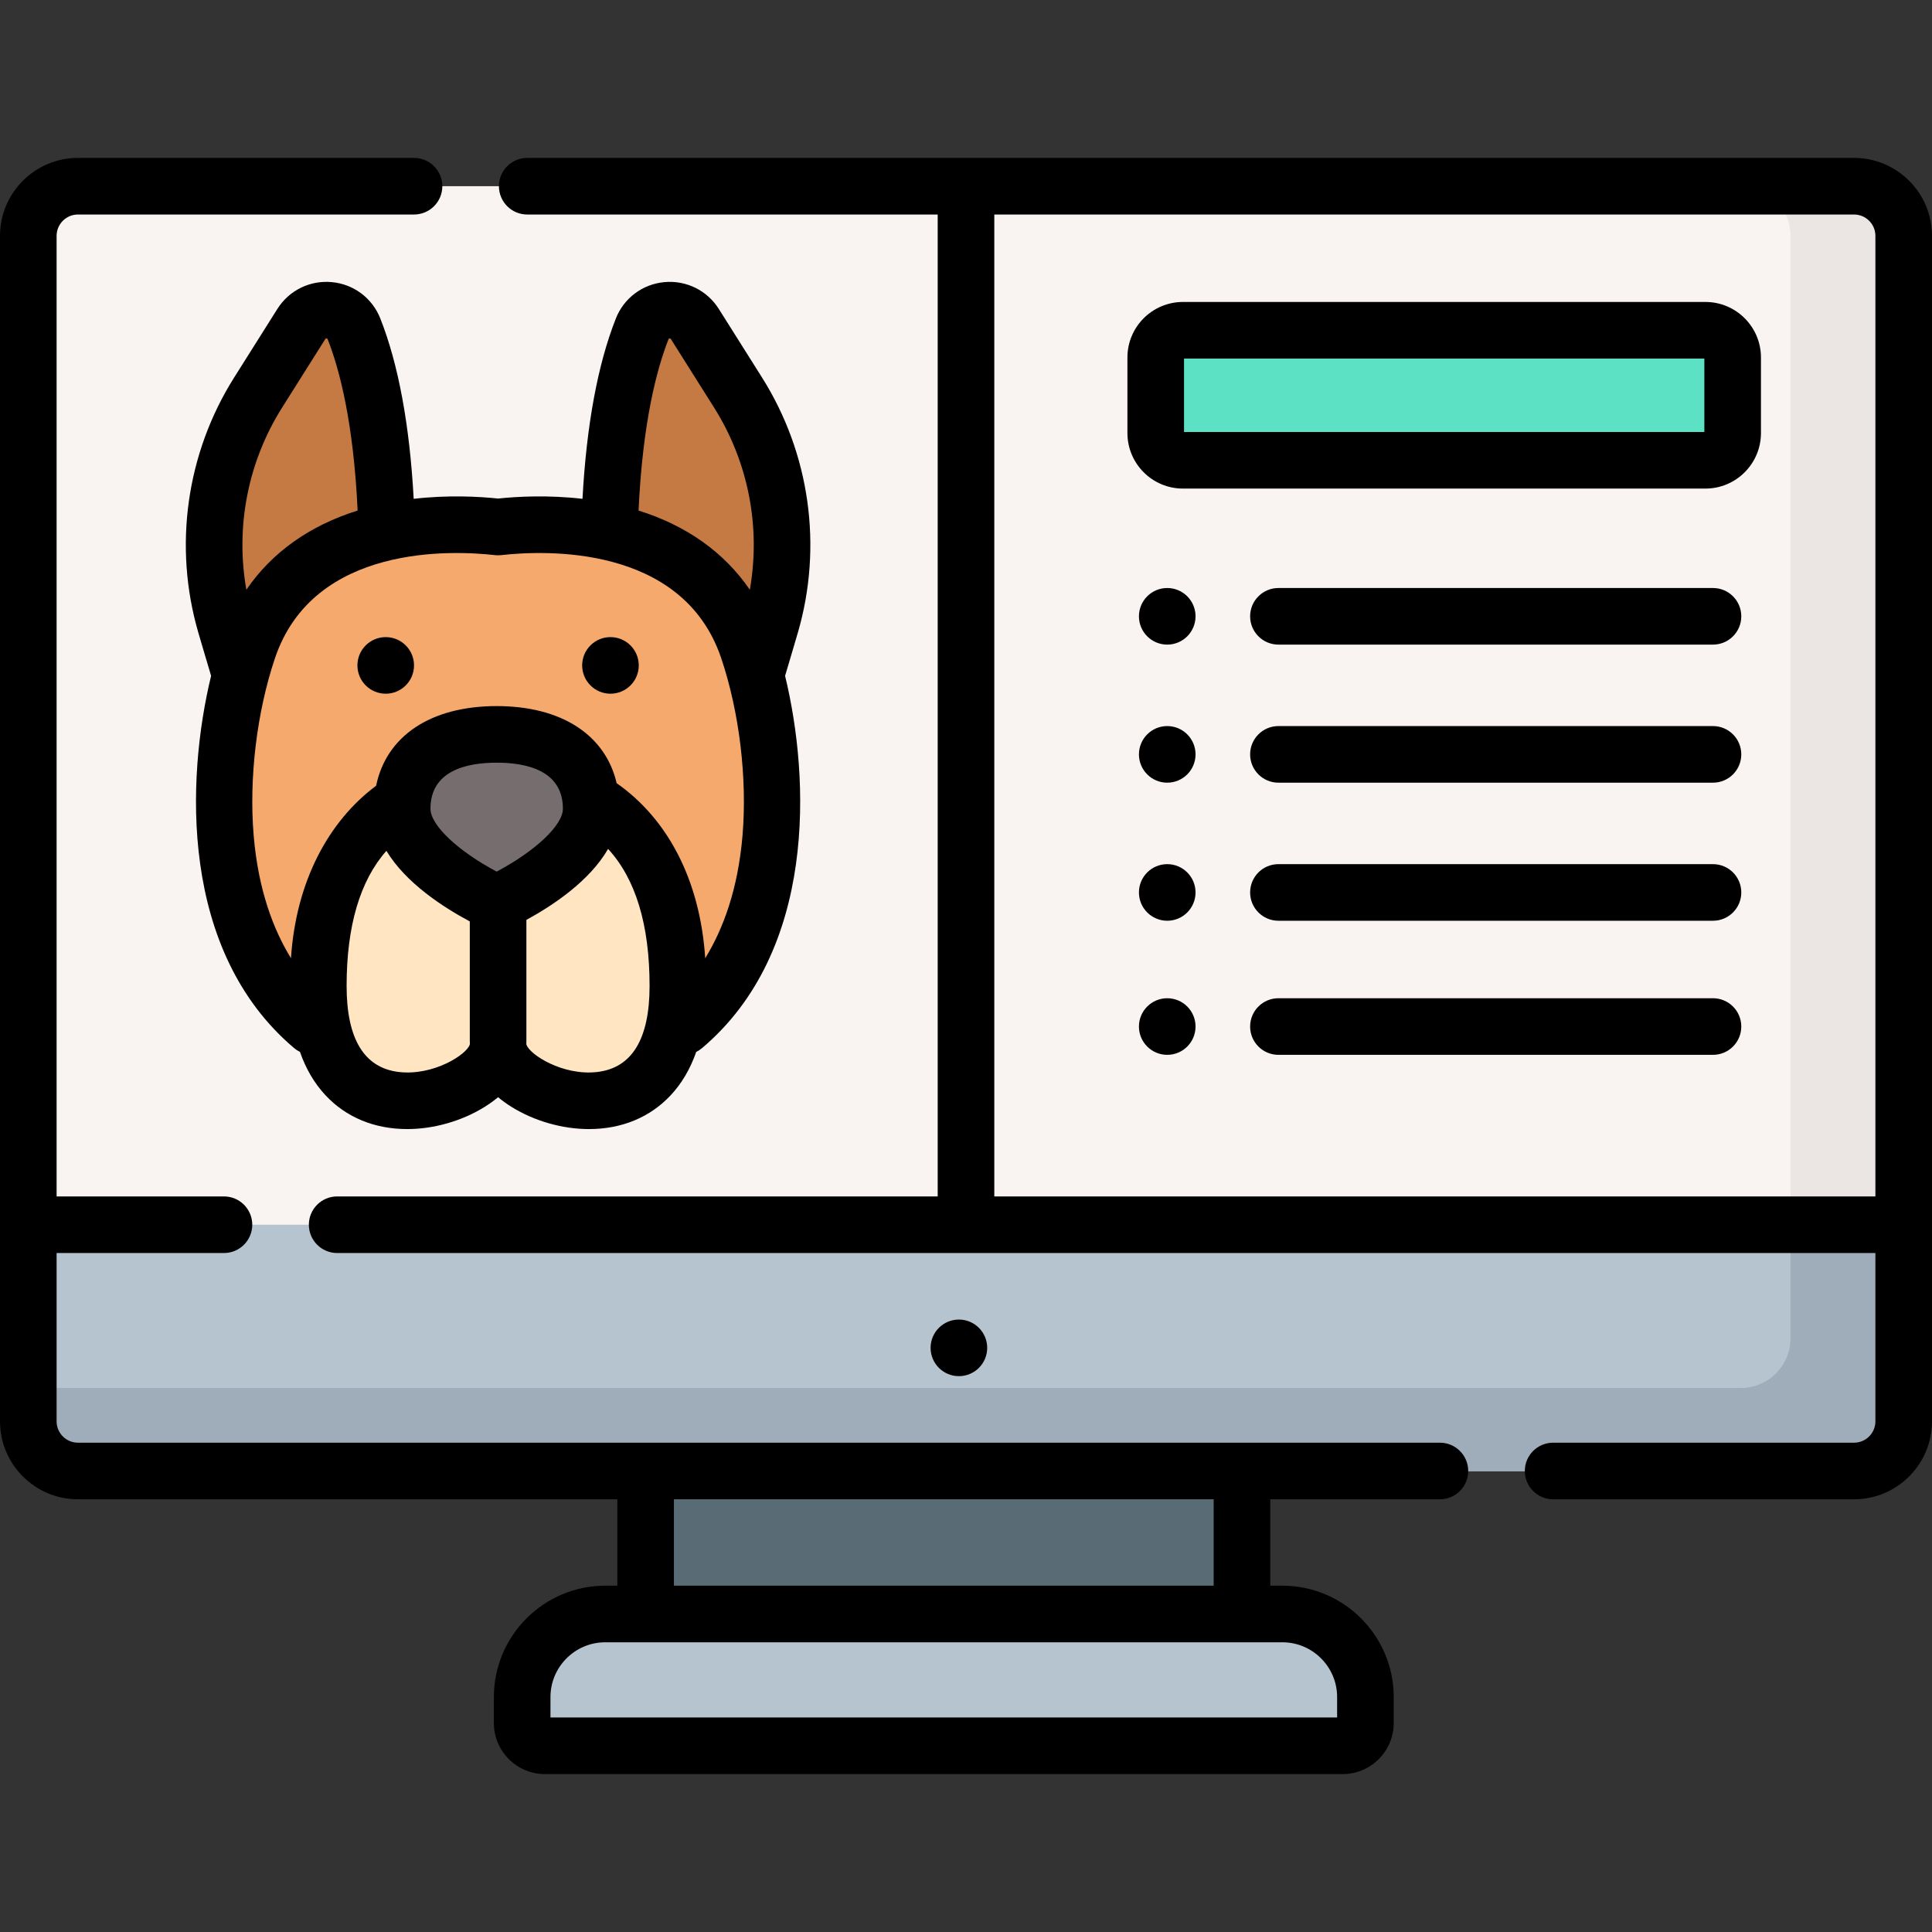
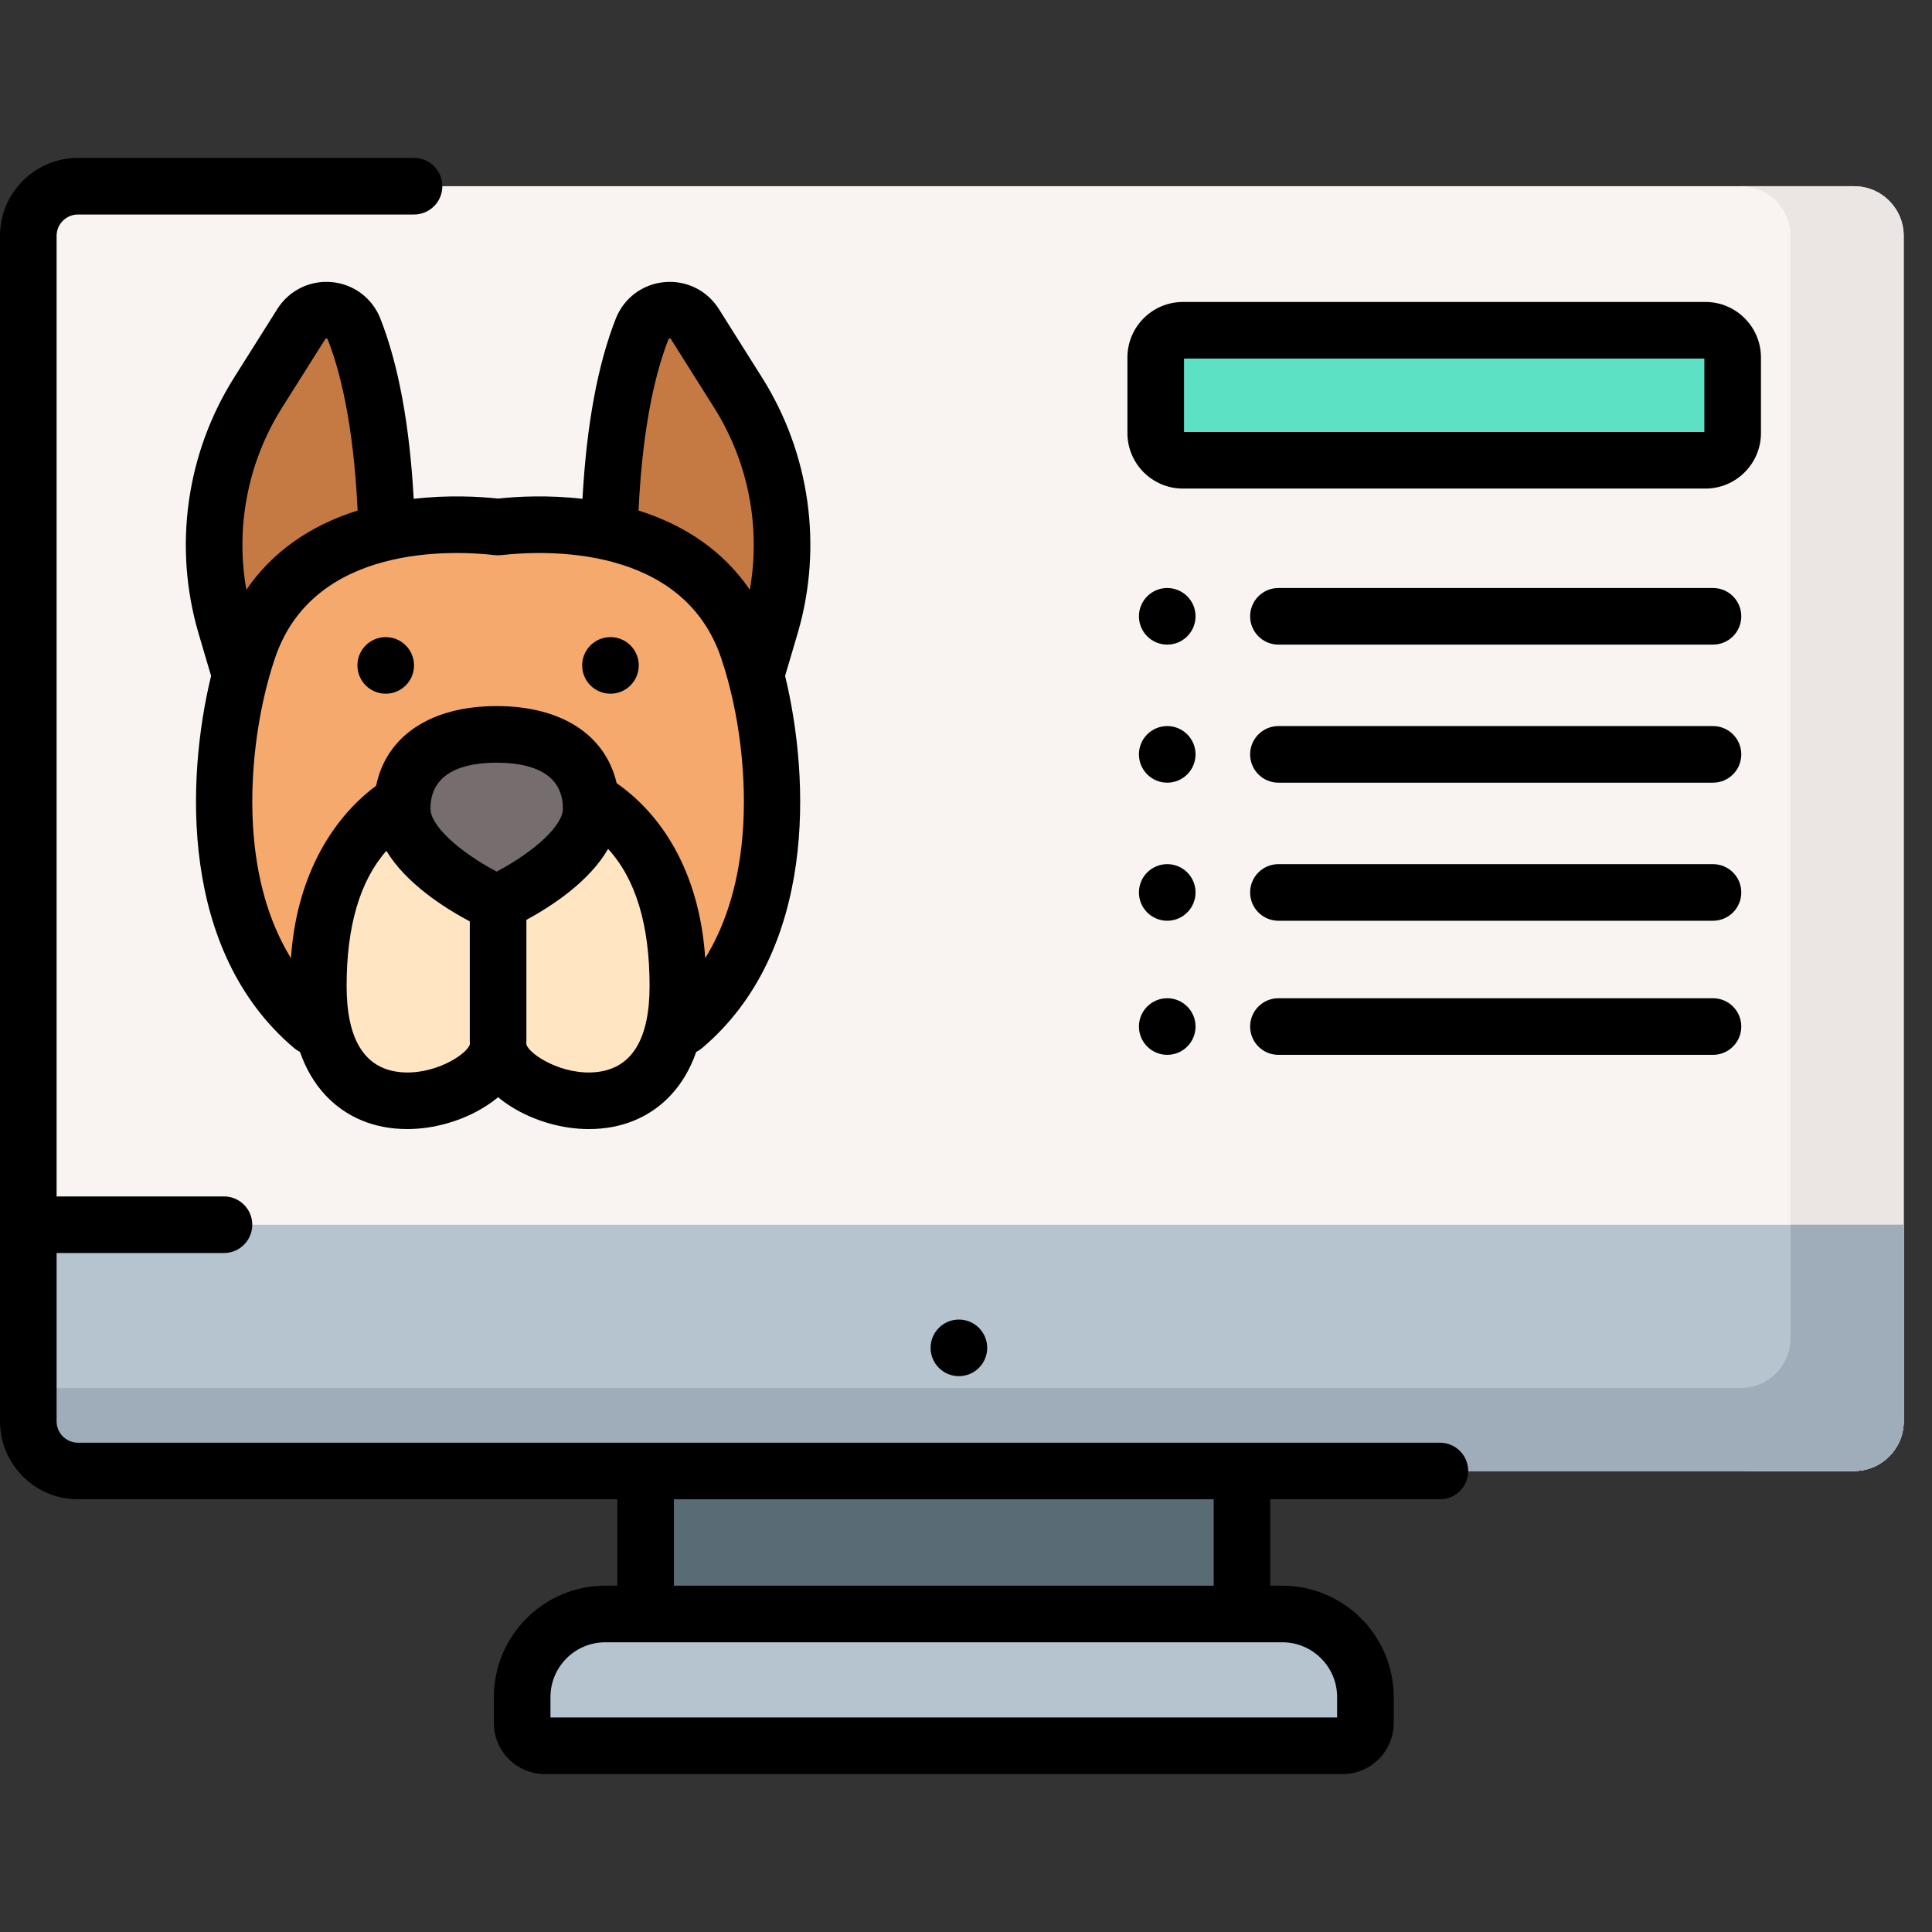
<svg xmlns="http://www.w3.org/2000/svg" id="Capa_1" enable-background="new 0 0 512 512" height="512" viewBox="0 0 512 512" width="512">
  <rect x="0" y="0" width="512" height="512" fill="#333333" stroke="none" />
  <g>
    <g>
      <g>
        <path d="m339.832 427.723h-179.432c-12.161 0-22.019 9.858-22.019 22.019v6.885c0 3.327 2.698 6.025 6.025 6.025h211.42c3.328 0 6.025-2.698 6.025-6.025v-6.885c0-12.161-9.859-22.019-22.019-22.019z" fill="#b6c4cf" />
      </g>
    </g>
    <g>
      <g>
        <path d="m171.095 389.829h158.041v37.894h-158.041z" fill="#596c76" />
      </g>
    </g>
    <g>
      <g>
        <path d="m491.345 389.829h-470.69c-7.266 0-13.155-5.89-13.155-13.155v-314.172c0-7.265 5.89-13.155 13.155-13.155h470.689c7.265 0 13.155 5.89 13.155 13.155v314.172c.001 7.266-5.889 13.155-13.154 13.155z" fill="#f9f3f1" />
      </g>
    </g>
    <g>
      <g>
        <path d="m491.345 49.347h-30c7.265 0 13.155 5.89 13.155 13.155v314.172c0 7.265-5.89 13.155-13.155 13.155h30c7.265 0 13.155-5.89 13.155-13.155v-314.172c0-7.265-5.89-13.155-13.155-13.155z" fill="#ebe5e3" />
      </g>
    </g>
    <g>
      <g>
        <path d="m7.5 324.565v52.109c0 7.265 5.89 13.155 13.155 13.155h470.689c7.265 0 13.155-5.89 13.155-13.155v-52.109z" fill="#b6c4cf" />
      </g>
    </g>
    <g>
      <g>
        <path d="m474.5 324.565v30.109c0 7.265-5.89 13.155-13.155 13.155h-453.845v8.845c0 7.265 5.89 13.155 13.155 13.155h470.69c7.265 0 13.155-5.89 13.155-13.155v-52.109z" fill="#9facba" />
      </g>
    </g>
    <g>
      <g>
        <path d="m64.052 180.34-4.306-14.826c-6.037-20.786-2.887-43.161 8.653-61.473l11.45-18.168c3.431-5.444 11.605-4.701 13.967 1.286 4.221 10.699 8.773 29.739 8.773 62.098 0 0-3.34 24-3.899 24s-34.638 7.083-34.638 7.083z" fill="#c57a44" />
      </g>
    </g>
    <g>
      <g>
        <path d="m199.948 180.34 4.306-14.826c6.037-20.786 2.887-43.161-8.653-61.473l-11.45-18.168c-3.431-5.444-11.605-4.701-13.967 1.286-4.221 10.699-8.773 29.739-8.773 62.098 0 0 3.341 24 3.899 24 .559.001 34.638 7.083 34.638 7.083z" fill="#c57a44" />
      </g>
    </g>
    <g>
      <g>
        <path d="m198.229 172.009c-12.054-35.702-53.811-33.761-66.229-32.346-12.418-1.415-54.175-3.355-66.229 32.346-8.858 26.235-13.248 76.811 19.121 101.716l94.768-.431c31.766-25.052 27.376-75.2 18.569-101.285z" fill="#f6a96c" />
      </g>
    </g>
    <g>
      <g>
        <path d="m132 206.39c-19.588 0-47.645 8.721-47.645 54.898s47.645 29.757 47.645 15.607c0 14.15 47.645 30.569 47.645-15.607s-28.057-54.898-47.645-54.898z" fill="#ffe5c2" />
      </g>
    </g>
    <g>
      <g>
        <path d="m156.673 214.319c0 10.914-15.592 20.198-22.172 23.63-1.806.942-3.944.942-5.75 0-6.58-3.432-22.172-12.716-22.172-23.63 0-13.833 11.214-19.699 25.047-19.699s25.047 5.866 25.047 19.699z" fill="#766e6e" />
      </g>
    </g>
    <g>
      <g>
        <path d="m451.954 121.978h-138.461c-3.985 0-7.215-3.23-7.215-7.215v-20.025c0-3.985 3.23-7.215 7.215-7.215h138.461c3.985 0 7.215 3.23 7.215 7.215v20.025c.001 3.984-3.23 7.215-7.215 7.215z" fill="#5de1c4" />
      </g>
    </g>
    <g>
      <circle cx="254.118" cy="357.197" r="7.5" />
      <circle cx="102.22" cy="176.34" r="7.5" />
      <circle cx="161.779" cy="176.34" r="7.5" />
      <path d="m381.593 382.329h-360.938c-3.118 0-5.655-2.537-5.655-5.655v-44.609h44.353c4.142 0 7.5-3.358 7.5-7.5s-3.358-7.5-7.5-7.5h-44.353v-254.563c0-3.118 2.537-5.655 5.655-5.655h89.065c4.143 0 7.5-3.358 7.5-7.5s-3.357-7.5-7.5-7.5h-89.065c-11.389 0-20.655 9.266-20.655 20.655v314.172c0 11.389 9.266 20.655 20.655 20.655h142.94v22.894h-3.195c-16.277 0-29.52 13.242-29.52 29.52v6.885c0 7.458 6.067 13.525 13.525 13.525h211.42c7.458 0 13.525-6.067 13.525-13.525v-6.885c0-16.277-13.242-29.52-29.52-29.52h-3.195v-22.894h44.957c4.143 0 7.5-3.358 7.5-7.5s-3.356-7.5-7.499-7.5zm-27.242 67.413v5.41h-208.471v-5.41c0-8.006 6.514-14.52 14.52-14.52h179.432c8.005.001 14.519 6.515 14.519 14.52zm-32.715-29.519h-143.041v-22.894h143.041z" />
-       <path d="m491.344 41.847h-351.624c-4.143 0-7.5 3.358-7.5 7.5s3.357 7.5 7.5 7.5h108.779v260.218h-159.147c-4.142 0-7.5 3.358-7.5 7.5s3.358 7.5 7.5 7.5h407.648v44.609c0 3.118-2.537 5.655-5.655 5.655h-79.751c-4.143 0-7.5 3.358-7.5 7.5s3.357 7.5 7.5 7.5h79.751c11.39 0 20.655-9.266 20.655-20.655v-314.172c0-11.389-9.266-20.655-20.656-20.655zm-227.844 275.218v-260.218h227.845c3.118 0 5.655 2.537 5.655 5.655v254.563z" />
      <path d="m100.791 84.407c-2.133-5.406-7.054-9.101-12.845-9.643-5.794-.541-11.337 2.181-14.443 7.111l-11.45 18.167c-12.674 20.109-16.14 44.735-9.51 67.563 0 0 3.313 11.274 3.401 11.496-6.616 27.258-8.426 72.935 22.028 98.675.476.402.99.729 1.525.994 1.559 4.472 3.798 8.302 6.725 11.444 5.487 5.888 12.996 9 21.716 9 7.034 0 14.504-2.141 20.493-5.874 1.293-.805 2.484-1.665 3.568-2.57 1.084.905 2.275 1.765 3.568 2.571 5.99 3.732 13.46 5.874 20.494 5.874 8.72 0 16.229-3.112 21.715-9 2.929-3.143 5.169-6.975 6.728-11.45.536-.265 1.052-.59 1.529-.993 30.448-25.742 28.637-71.413 22.021-98.669.088-.223 3.401-11.497 3.401-11.497 6.631-22.828 3.164-47.454-9.51-67.563l-11.449-18.167c-3.106-4.929-8.643-7.65-14.443-7.111-5.791.542-10.713 4.237-12.846 9.643-4.806 12.183-7.769 28.243-8.841 47.785-9.107-1.051-17.227-.614-22.367-.074-5.14-.54-13.259-.977-22.366.074-1.072-19.543-4.035-35.603-8.842-47.786zm-26.047 23.634 11.45-18.167c.066-.105.127-.197.355-.174.213.02.243.096.289.212 3.065 7.77 6.842 21.851 7.937 45.387-12.753 3.989-22.734 11.123-29.488 20.985-2.935-16.605.378-33.838 9.457-48.243zm30.928 176.043c-9.169-1.094-13.817-8.764-13.817-22.796 0-15.888 3.55-27.887 10.544-35.811 5.114 8.508 15.063 14.954 22.101 18.707v31.711c0 .171.014.339.026.507-.008.126-.023.251-.025.379-.739 2.655-9.661 8.393-18.829 7.303zm25.954-53.098c-10.362-5.517-17.547-12.322-17.547-16.667 0-10.083 9.542-12.199 17.547-12.199s17.548 2.116 17.548 12.199c-.001 4.344-7.185 11.15-17.548 16.667zm26.702 53.098c-9.172 1.093-18.091-4.648-18.829-7.302-.002-.128-.016-.253-.025-.379.011-.168.026-.336.026-.507v-32.115c7.122-3.881 16.798-10.352 21.645-18.809 7.298 7.918 11.001 20.086 11.001 36.317-.001 14.031-4.65 21.701-13.818 22.795zm18.833-194.172c.046-.116.076-.192.289-.212.235-.026.29.068.356.174l11.45 18.167c9.079 14.406 12.392 31.639 9.456 48.245-6.754-9.862-16.735-16.997-29.488-20.986 1.095-23.537 4.872-37.619 7.937-45.388zm-46.01 57.203c.564.064 1.133.064 1.697 0 11.079-1.262 48.037-3.026 58.275 27.294 4.824 14.289 6.936 31.883 5.646 47.065-1.214 14.304-5.173 24.811-9.88 32.461-1.38-20.97-10.127-37.059-23.47-46.384-2.963-12.762-14.578-20.431-31.794-20.431-17.518 0-29.244 7.938-31.948 21.108-12.622 9.407-21.227 25.363-22.569 45.704-4.705-7.649-8.663-18.154-9.878-32.455-1.29-15.183.821-32.779 5.646-47.069 10.237-30.318 47.189-28.556 58.275-27.293z" />
      <path d="m451.955 80.023h-138.461c-8.114 0-14.715 6.601-14.715 14.715v20.025c0 8.114 6.601 14.715 14.715 14.715h138.461c8.114 0 14.715-6.601 14.715-14.715v-20.025c-.001-8.114-6.601-14.715-14.715-14.715zm-.286 34.455h-137.89v-19.455h137.891v19.455z" />
      <circle cx="309.33" cy="163.329" r="7.5" />
      <circle cx="309.33" cy="199.918" r="7.5" />
      <circle cx="309.33" cy="236.507" r="7.5" />
      <circle cx="309.33" cy="272.043" r="7.5" />
      <path d="m453.958 155.829h-115.162c-4.143 0-7.5 3.358-7.5 7.5s3.357 7.5 7.5 7.5h115.162c4.143 0 7.5-3.358 7.5-7.5s-3.357-7.5-7.5-7.5z" />
      <path d="m453.958 192.418h-115.162c-4.143 0-7.5 3.358-7.5 7.5s3.357 7.5 7.5 7.5h115.162c4.143 0 7.5-3.358 7.5-7.5s-3.357-7.5-7.5-7.5z" />
      <path d="m453.958 229.007h-115.162c-4.143 0-7.5 3.358-7.5 7.5s3.357 7.5 7.5 7.5h115.162c4.143 0 7.5-3.358 7.5-7.5s-3.357-7.5-7.5-7.5z" />
      <path d="m453.958 264.543h-115.162c-4.143 0-7.5 3.358-7.5 7.5s3.357 7.5 7.5 7.5h115.162c4.143 0 7.5-3.358 7.5-7.5s-3.357-7.5-7.5-7.5z" />
    </g>
  </g>
</svg>